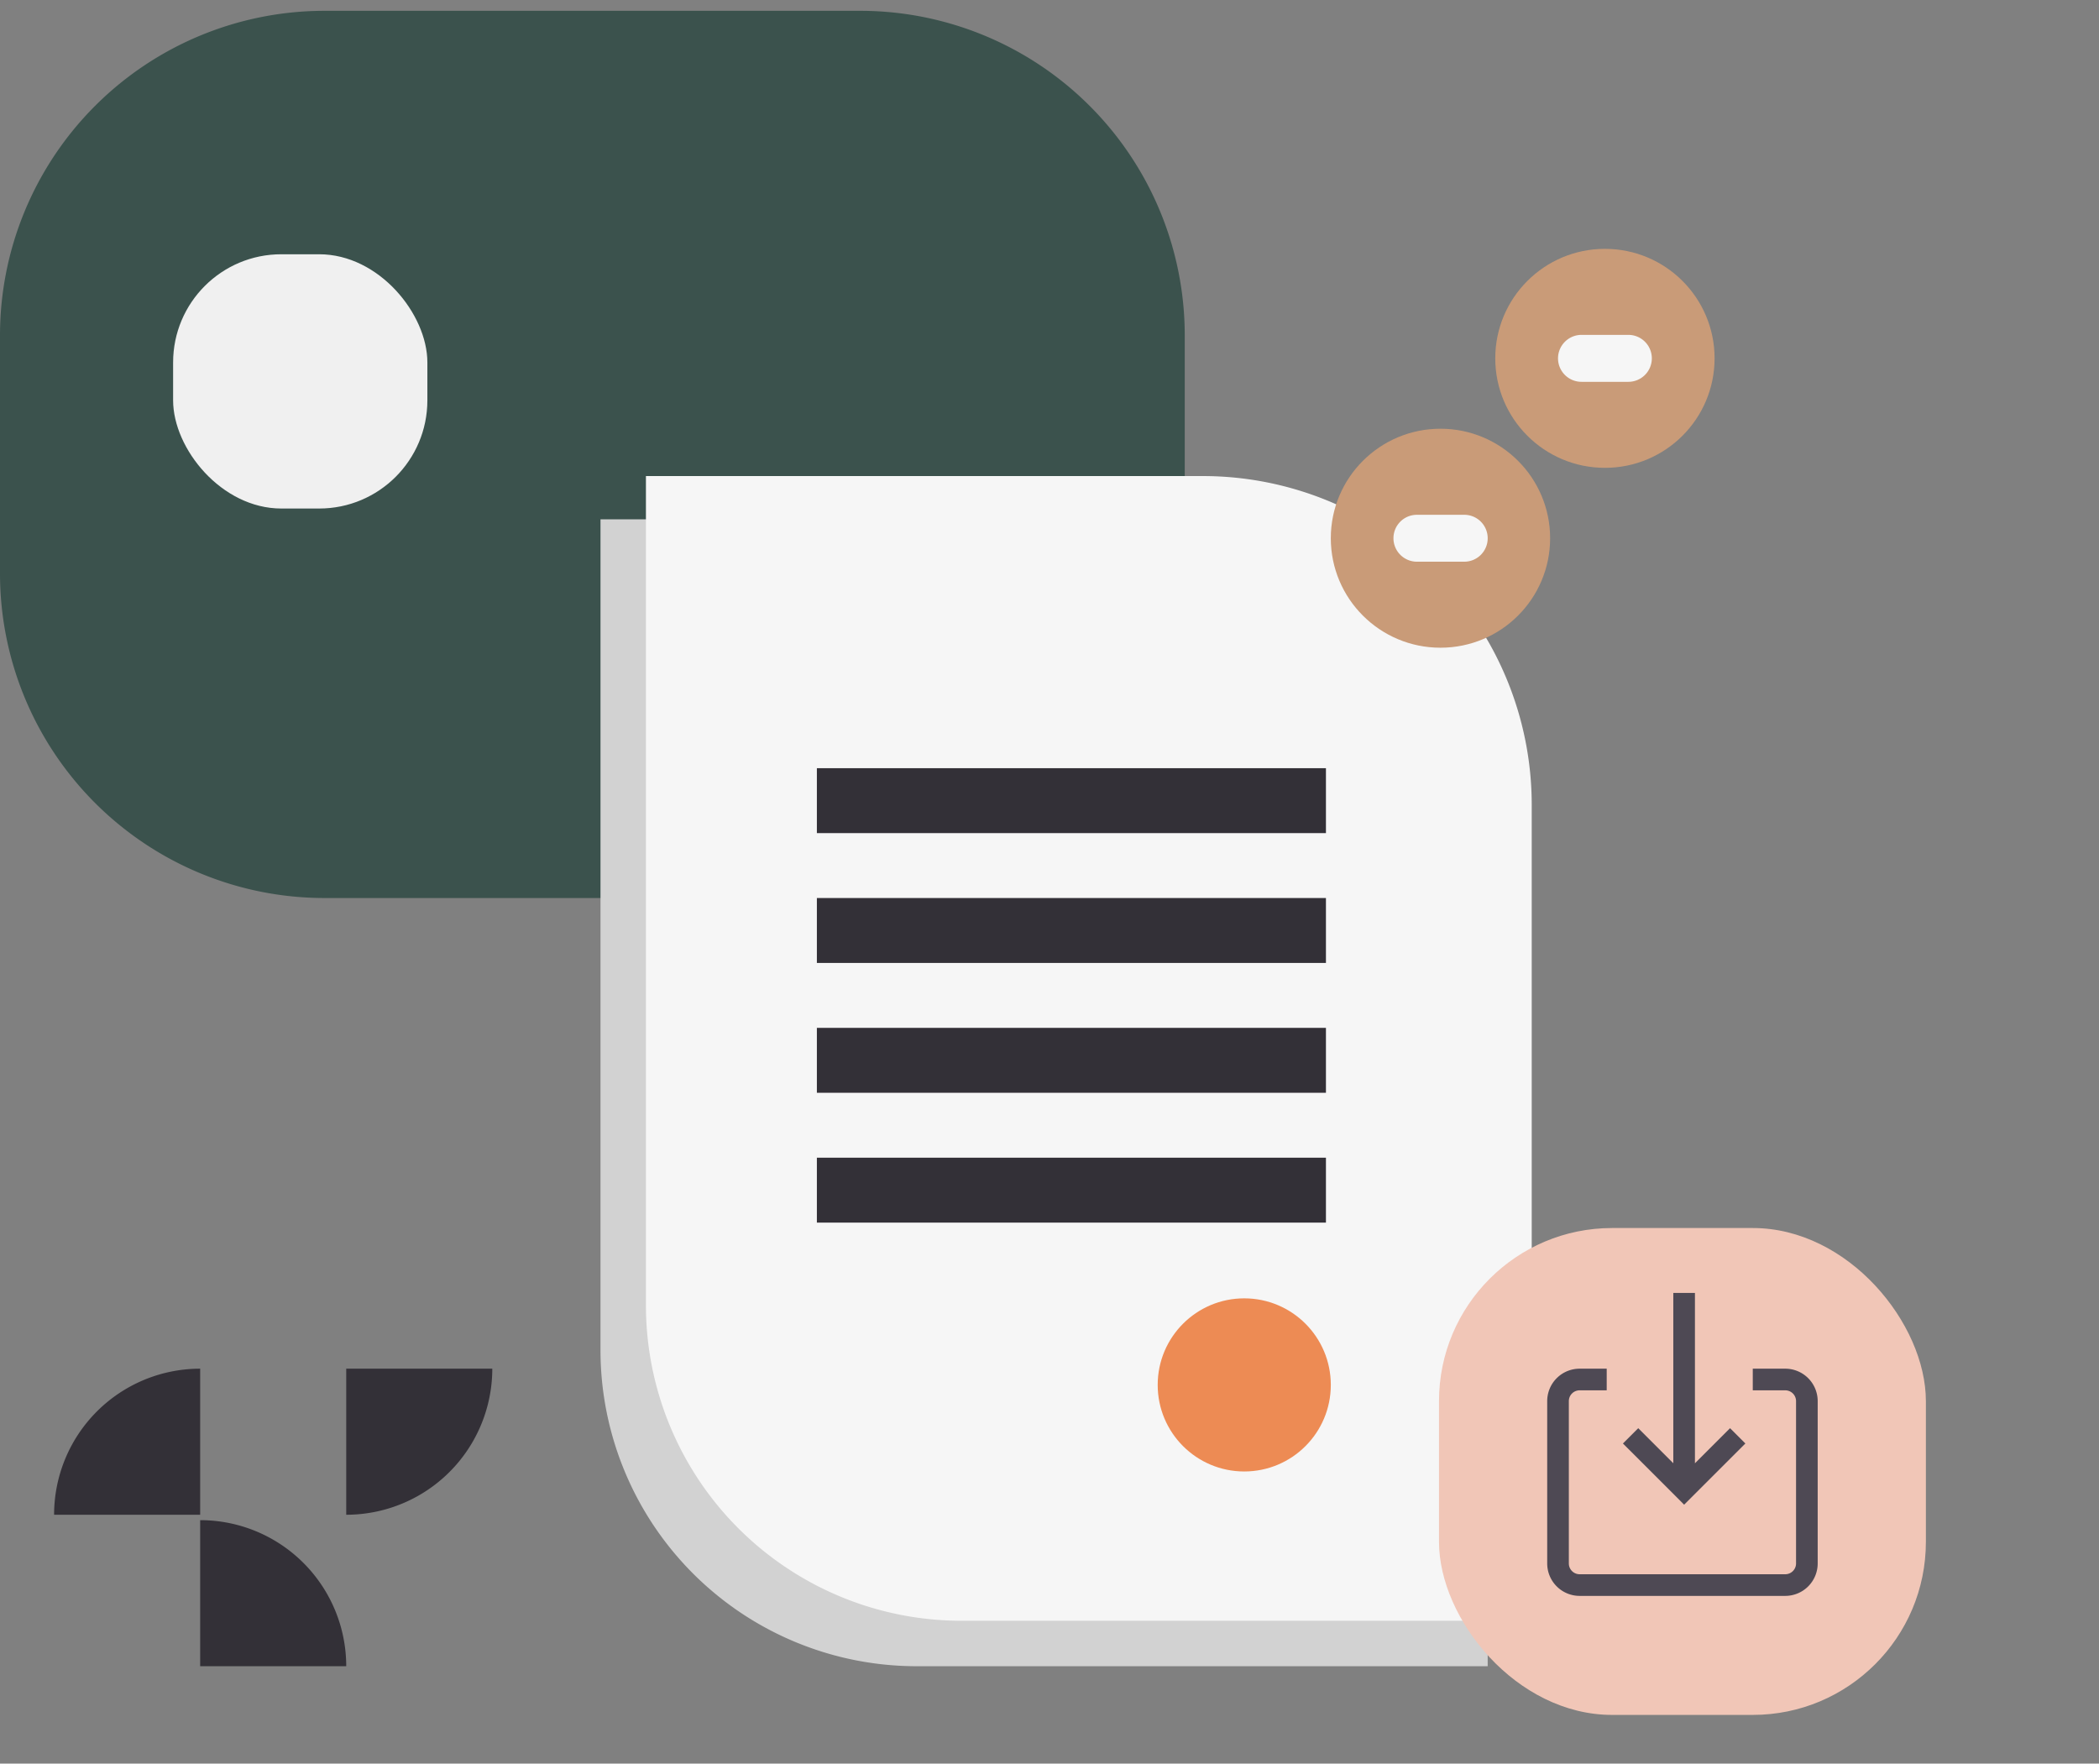
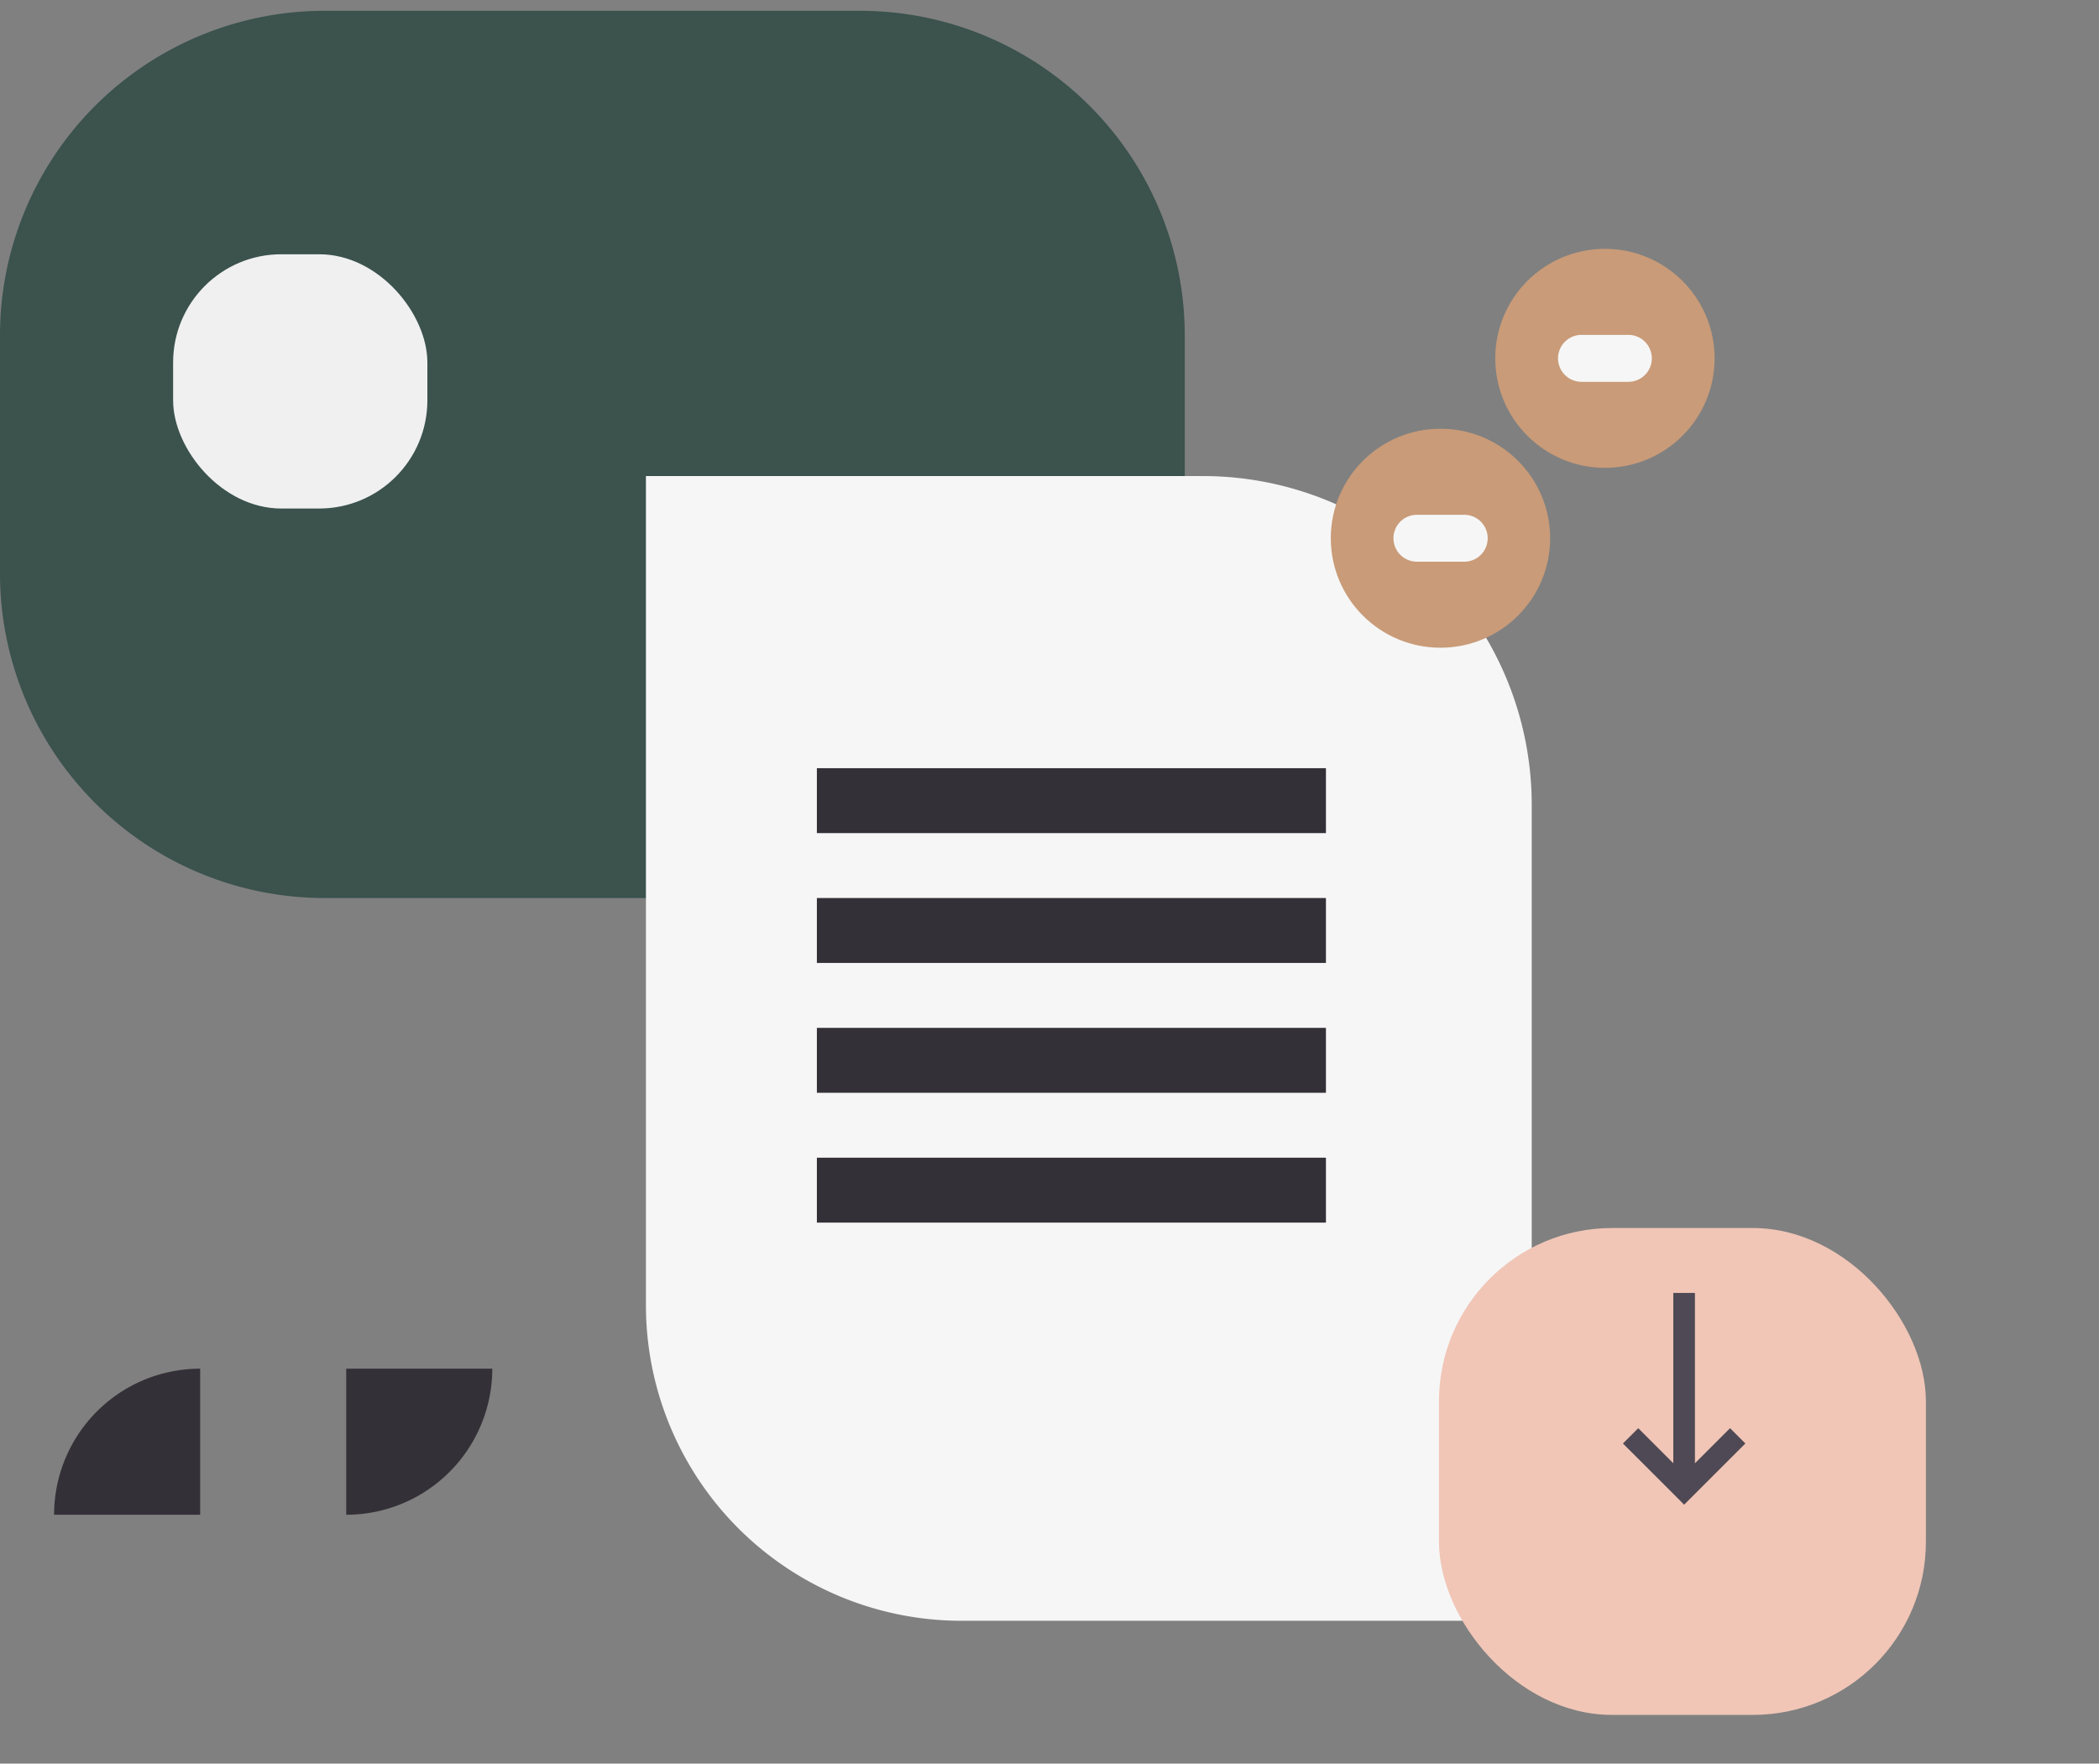
<svg xmlns="http://www.w3.org/2000/svg" id="Layer_1" data-name="Layer 1" viewBox="0 0 388 326">
  <rect x="0" y="0" width="388" height="326" fill="#808080" stroke="none" />
  <defs>
    <style>.cls-1{fill:#3b524d;}.cls-2{fill:#f0f0f0;}.cls-3{fill:#333037;}.cls-4{fill:#d2d2d2;}.cls-5{fill:#f6f6f6;}.cls-6{fill:#ed8b54;}.cls-7{fill:#c99b78;}.cls-8{fill:#f1c6b7;}.cls-9{fill:#4e4954;fill-rule:evenodd;}</style>
  </defs>
  <path class="cls-1" d="M0,62A60,60,0,0,1,60,2h99a60,60,0,0,1,60,60V166H60A60,60,0,0,1,0,106Z" />
  <rect class="cls-2" x="32" y="47" width="47" height="47" rx="20" />
  <rect class="cls-3" x="194" y="274.35" width="55" height="11.65" />
  <rect class="cls-3" x="194" y="252" width="83" height="12" />
  <rect class="cls-3" x="194" y="231" width="83" height="11" />
  <path class="cls-3" d="M10,280h0a27,27,0,0,1,27-27h0v27Z" />
  <path class="cls-3" d="M91,253h0a27,27,0,0,1-27,27h0V253Z" />
-   <path class="cls-3" d="M37,281h0a27,27,0,0,1,27,27H37Z" />
-   <path class="cls-4" d="M275,156.9A60.89,60.89,0,0,0,214.12,96H111V249.54A58.45,58.45,0,0,0,169.45,308H275Z" />
  <path class="cls-5" d="M283.14,148.78A60.79,60.79,0,0,0,222.35,88H119.4V241.25a58.34,58.34,0,0,0,58.35,58.35H283.14Z" />
  <rect class="cls-3" x="151" y="142" width="94.1" height="12" />
  <rect class="cls-3" x="151" y="166" width="94.1" height="12" />
  <rect class="cls-3" x="151" y="190" width="94.1" height="12" />
  <rect class="cls-3" x="151" y="214" width="94.1" height="12" />
-   <circle class="cls-6" cx="230" cy="256" r="16" />
  <ellipse class="cls-7" cx="266.27" cy="99.49" rx="20.27" ry="20.24" />
  <path class="cls-5" d="M270.62,95.16h-8.7a4.33,4.33,0,0,0-4.34,4.33h0a4.34,4.34,0,0,0,4.34,4.34h8.7A4.33,4.33,0,0,0,275,99.49h0A4.33,4.33,0,0,0,270.62,95.16Z" />
  <ellipse class="cls-7" cx="296.67" cy="66.24" rx="20.27" ry="20.24" />
  <path class="cls-5" d="M301,61.9h-8.7A4.35,4.35,0,0,0,288,66.24h0a4.34,4.34,0,0,0,4.34,4.34H301a4.34,4.34,0,0,0,4.34-4.34h0A4.34,4.34,0,0,0,301,61.9Z" />
  <rect class="cls-8" x="266" y="227" width="90" height="90" rx="32" />
-   <path class="cls-9" d="M297,253h-5a6,6,0,0,0-6,6v30a6,6,0,0,0,6,6h38a6,6,0,0,0,6-6V259a6,6,0,0,0-6-6h-6v4h6a2,2,0,0,1,2,2v30a2,2,0,0,1-2,2H292a2,2,0,0,1-2-2V259a2,2,0,0,1,2-2h5Z" />
  <path class="cls-9" d="M313.31,239h-4v31.48L302.83,264,300,266.83l8.49,8.48h0l2.82,2.83,11.32-11.31L319.8,264l-6.49,6.49Z" />
</svg>